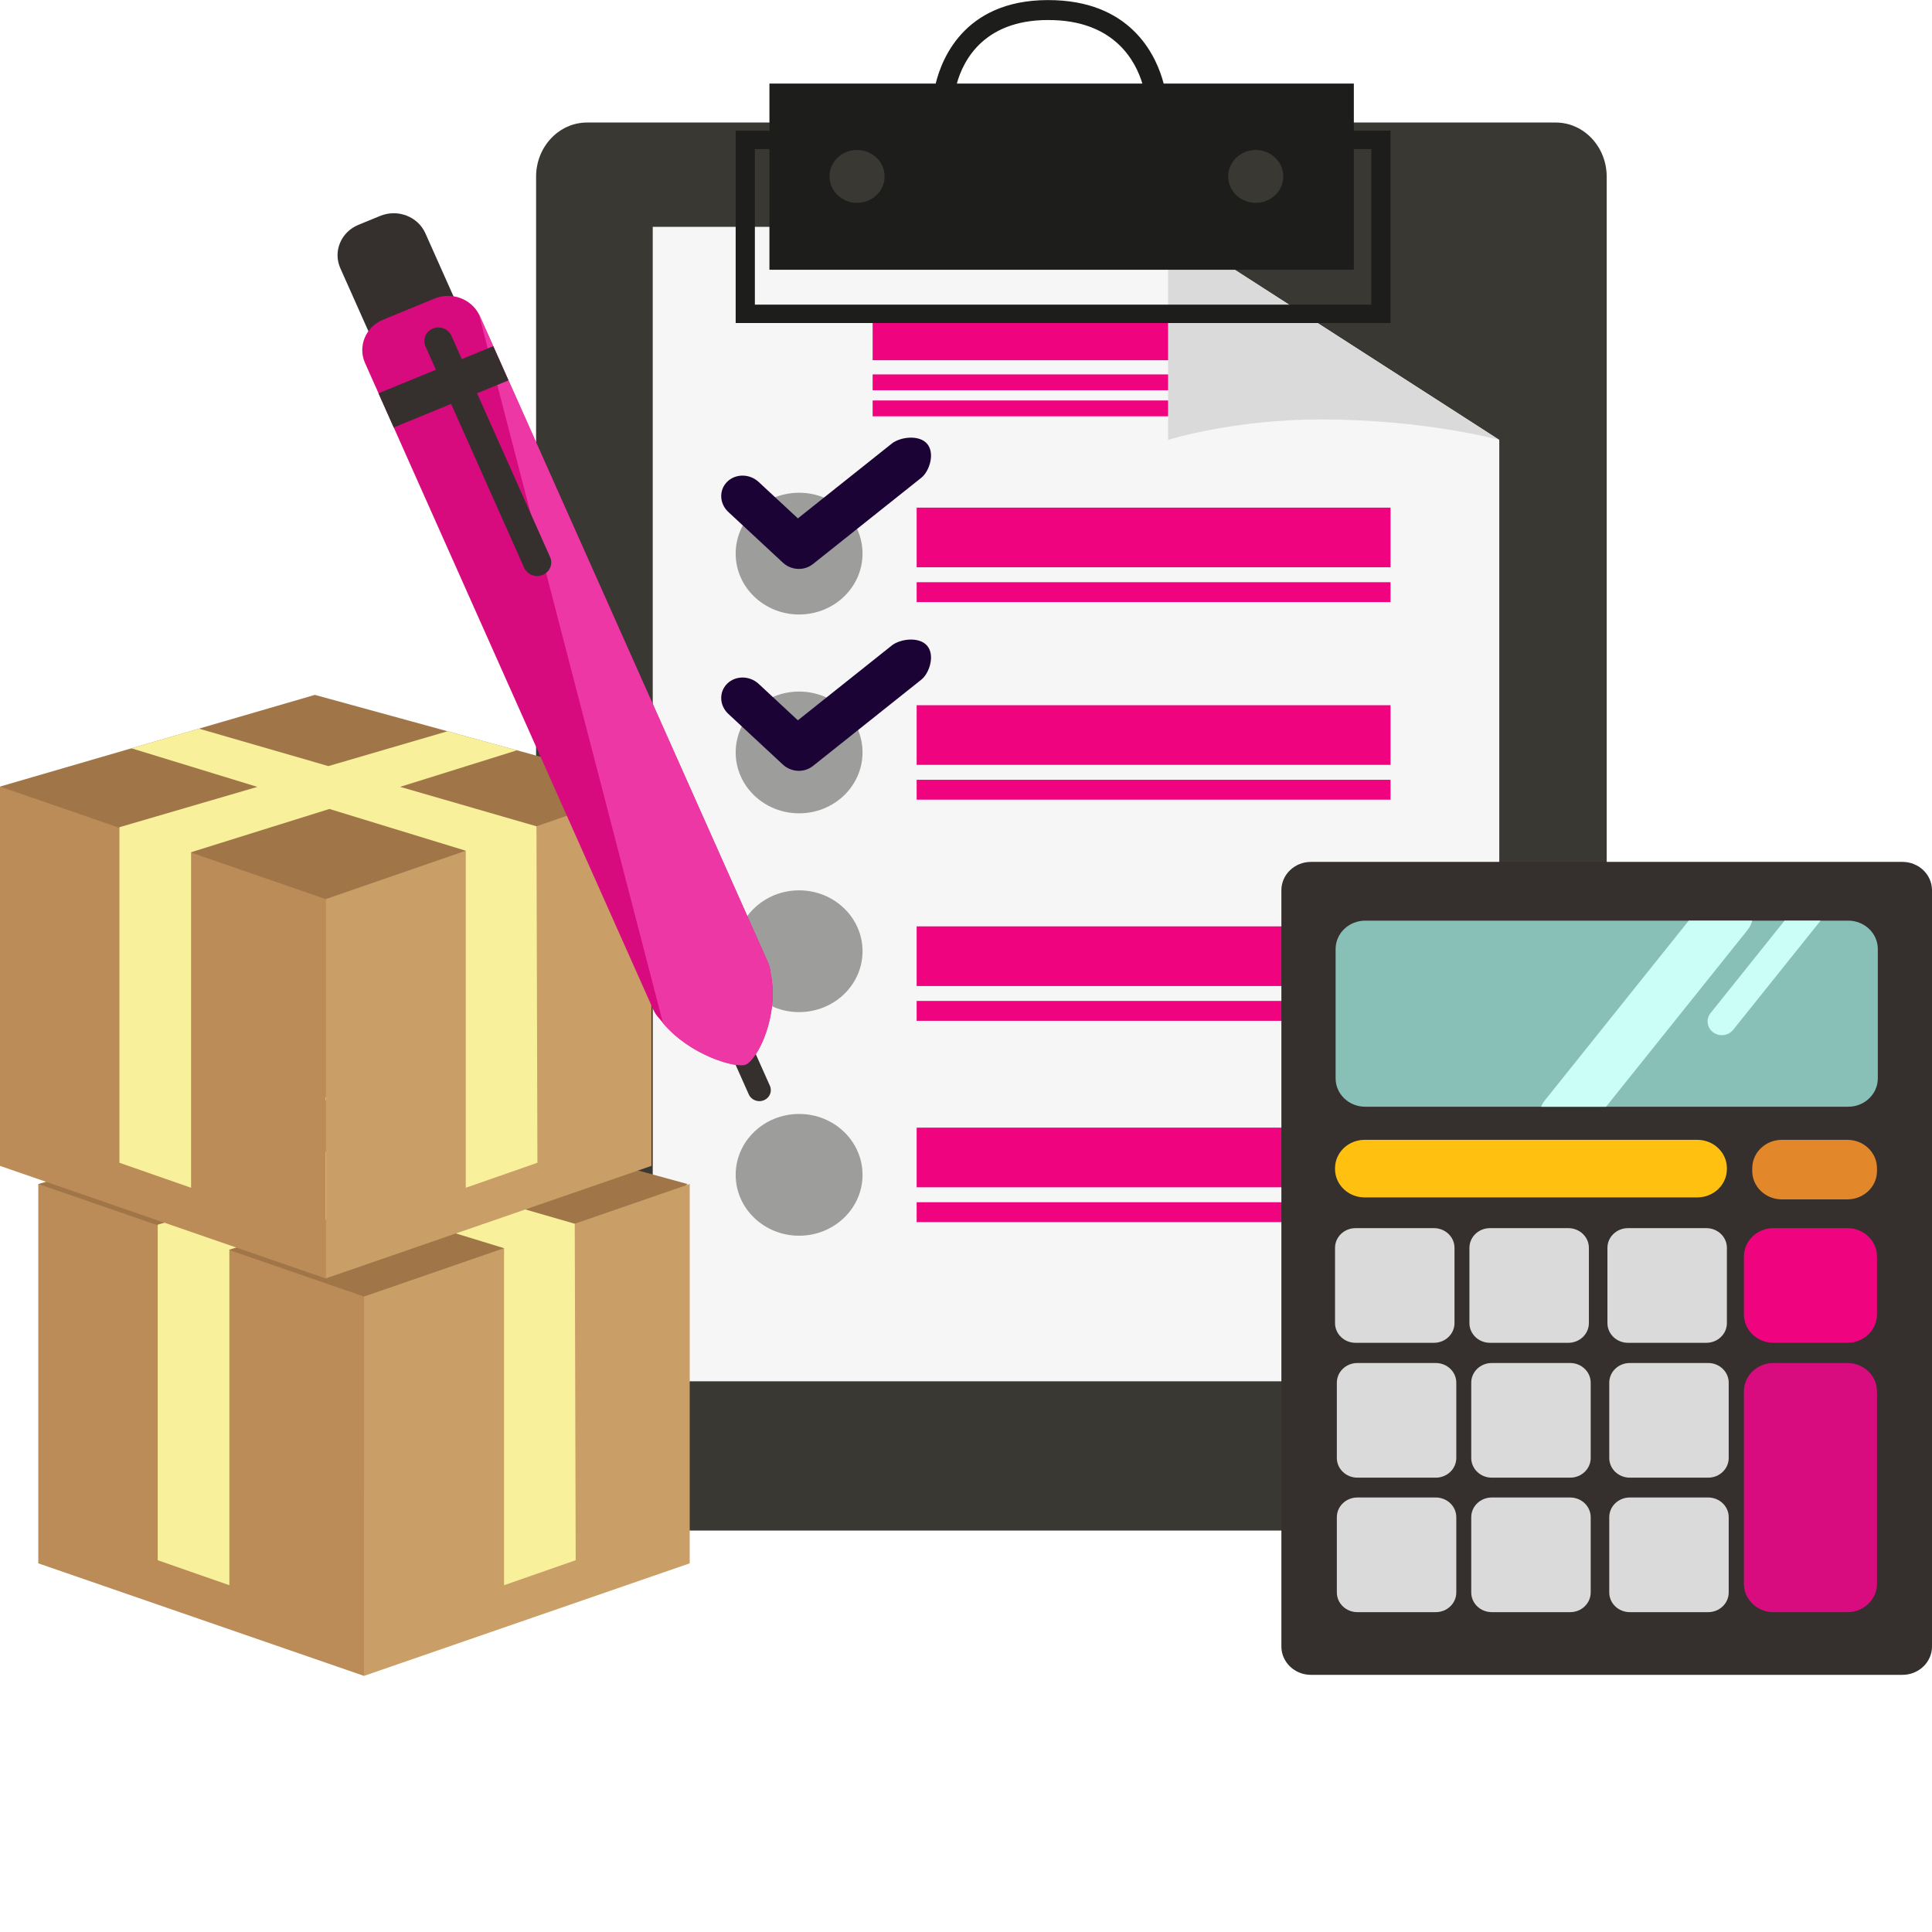
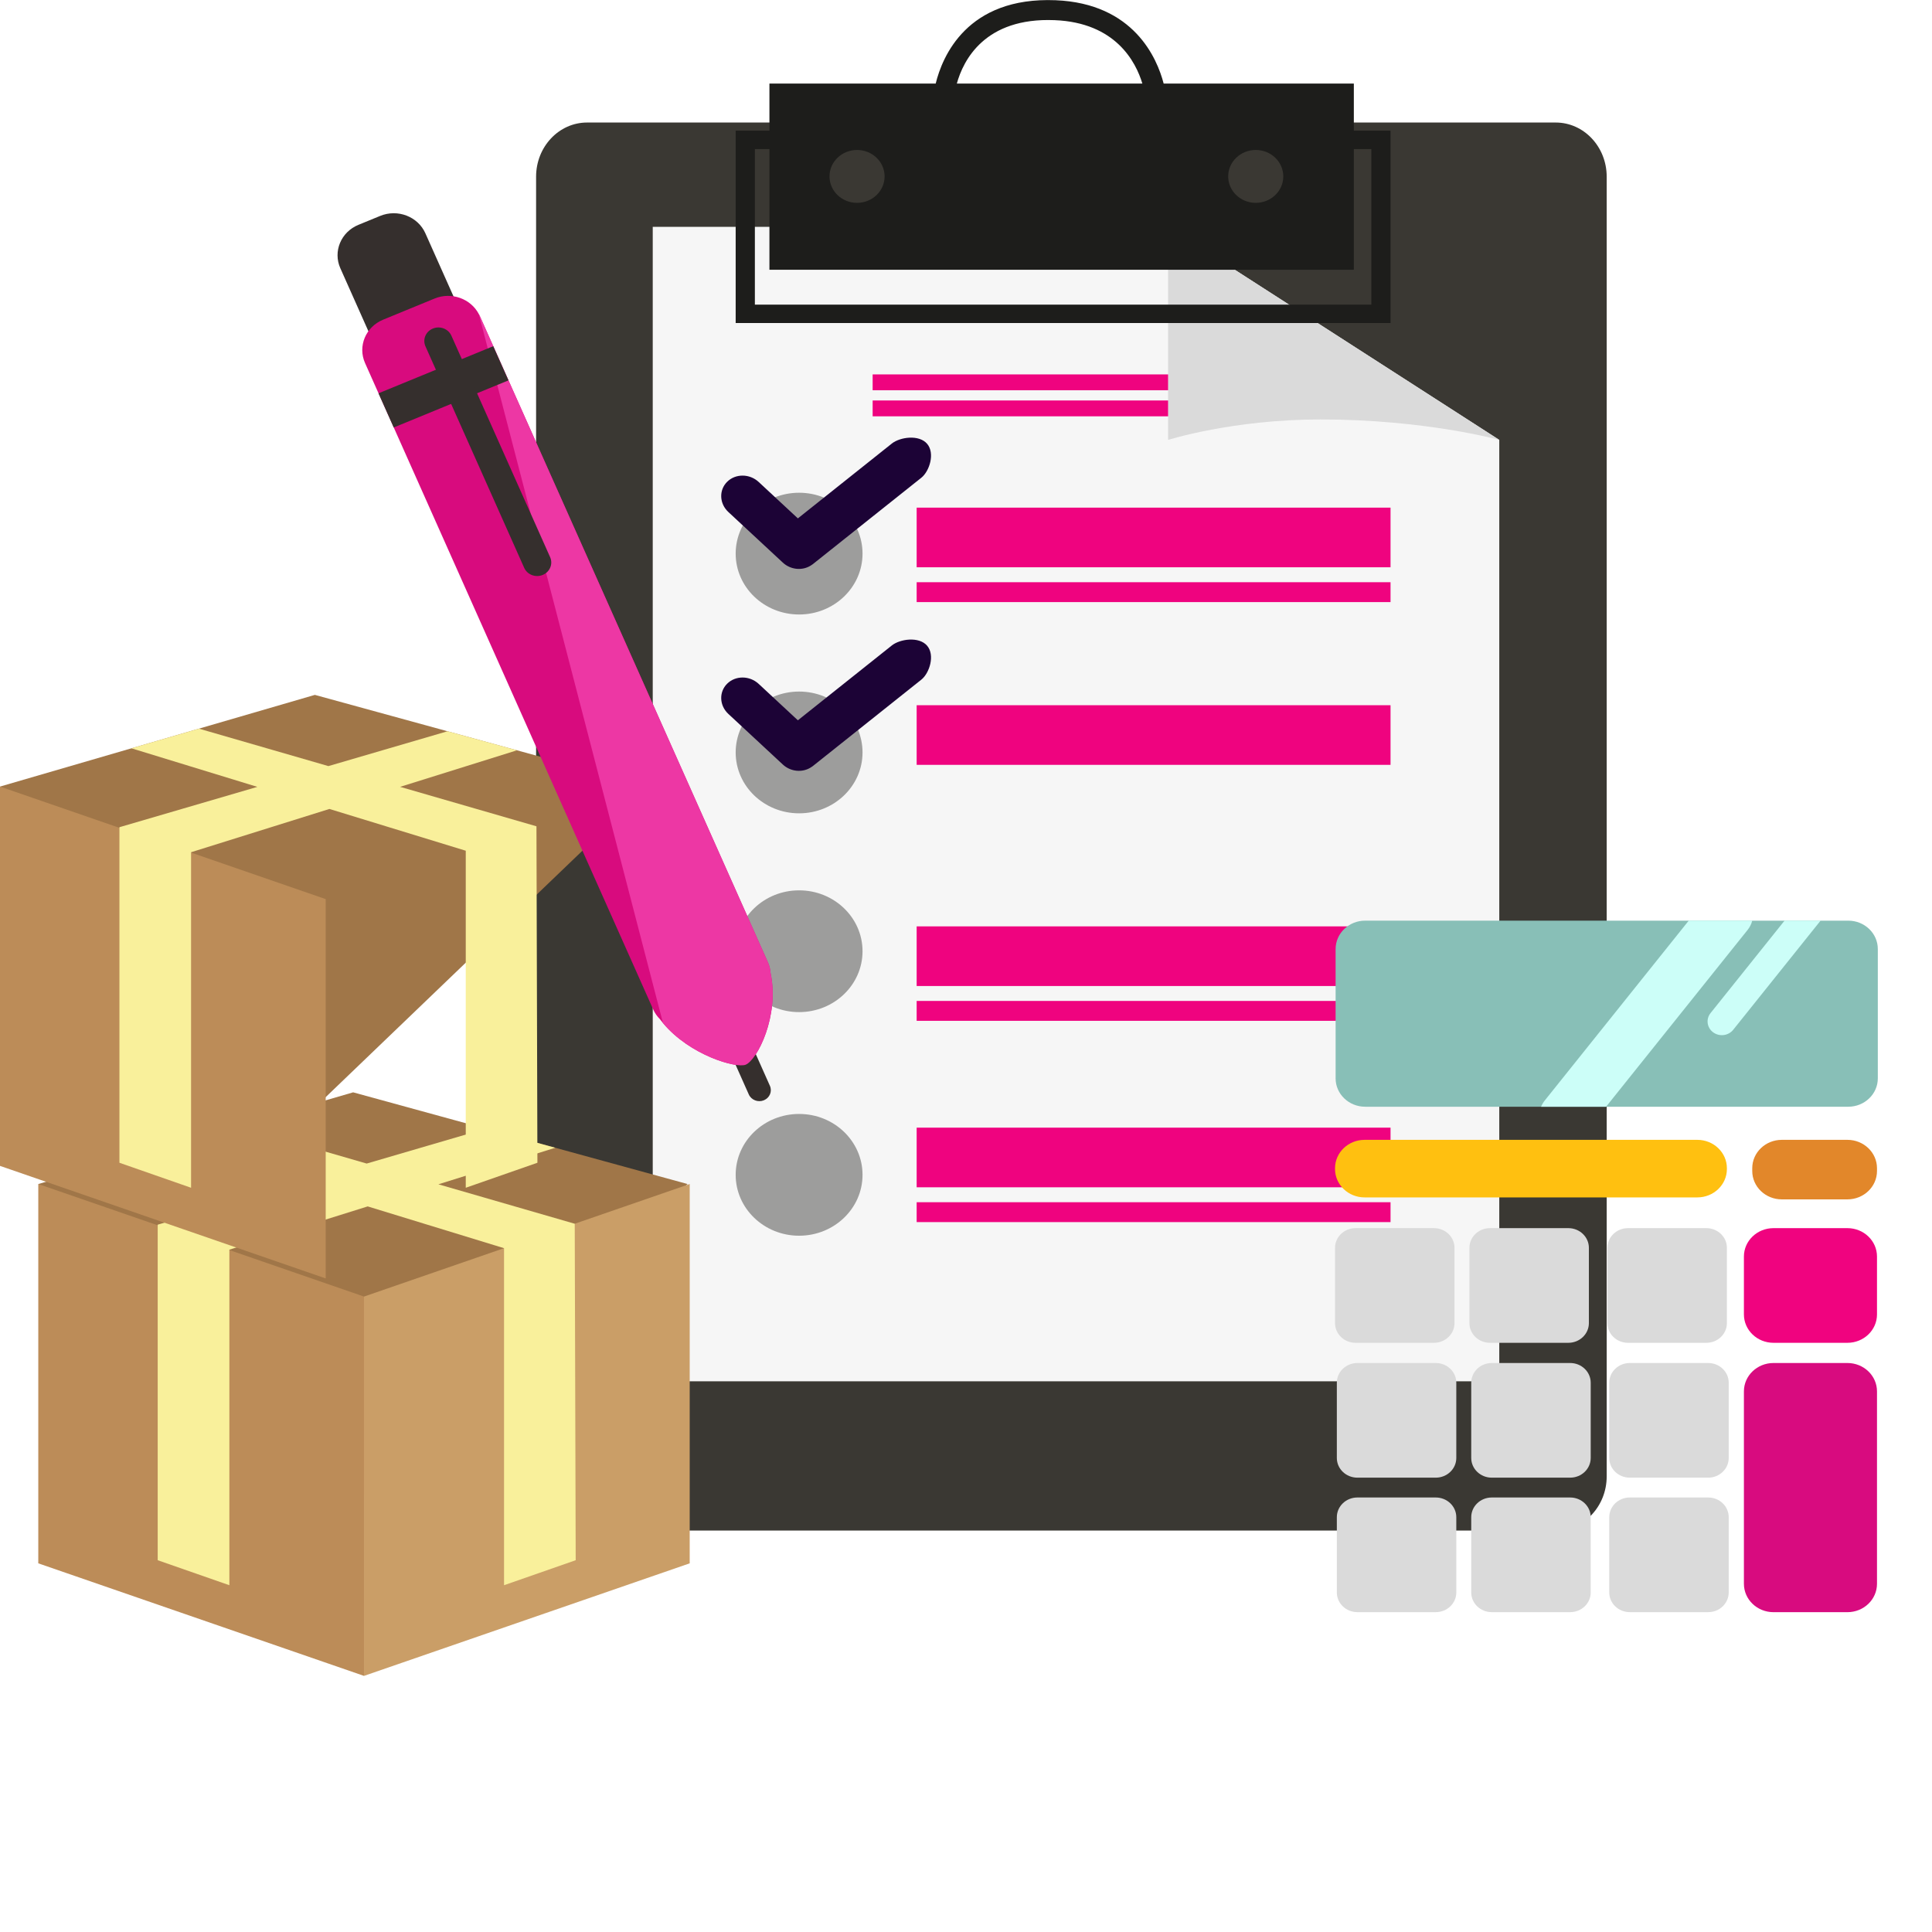
<svg xmlns="http://www.w3.org/2000/svg" width="200" height="200" viewBox="0 0 200 200" fill="none">
  <path d="M166.324 152.835C166.324 155.93 163.961 158.441 161.046 158.441H60.773C57.859 158.441 55.496 155.93 55.496 152.835V18.29C55.496 15.194 57.859 12.684 60.773 12.684H161.047C163.961 12.684 166.324 15.194 166.324 18.29L166.324 152.835Z" fill="#3A3833" />
  <path d="M67.572 23.484V142.992H155.205V45.539L120.923 23.484H67.572Z" fill="#F6F6F6" />
  <path d="M155.205 45.539L120.923 23.484V45.539C120.923 45.539 127.589 43.421 136.701 43.421C147.556 43.422 155.205 45.539 155.205 45.539Z" fill="#DADADA" />
  <path d="M140.149 13.525V8.648H120.461C119.783 6.04 117.38 0.353 109.274 0.024C100.094 -0.348 97.543 5.871 96.864 8.648H79.651V13.525H76.157V33.442H143.948V13.525H140.149ZM129.994 15.525C131.569 15.525 132.846 16.75 132.846 18.262C132.846 19.773 131.569 20.999 129.994 20.999C128.419 20.999 127.142 19.773 127.142 18.262C127.142 16.75 128.419 15.525 129.994 15.525ZM109.182 2.087C115.488 2.344 117.579 6.4 118.256 8.648H99.052C99.715 6.254 101.928 1.787 109.182 2.087ZM88.721 15.525C90.296 15.525 91.573 16.75 91.573 18.262C91.573 19.773 90.296 20.999 88.721 20.999C87.146 20.999 85.87 19.773 85.87 18.262C85.87 16.75 87.146 15.525 88.721 15.525ZM141.961 31.535H78.144V15.433H79.651V27.927H140.149V15.433H141.961L141.961 31.535Z" fill="#1D1D1B" />
-   <path d="M120.922 33.441H90.336V37.29H120.922V33.441Z" fill="#EF037F" />
  <path d="M120.922 38.758H90.336V40.398H120.922V38.758Z" fill="#EF037F" />
  <path d="M120.922 41.457H90.336V43.097H120.922V41.457Z" fill="#EF037F" />
  <path d="M89.289 57.31C89.289 60.791 86.349 63.612 82.723 63.612C79.097 63.612 76.157 60.791 76.157 57.31C76.157 53.829 79.097 51.008 82.723 51.008C86.349 51.008 89.289 53.829 89.289 57.31Z" fill="#9D9D9C" />
  <path d="M82.723 84.195C86.349 84.195 89.289 81.373 89.289 77.892C89.289 74.412 86.349 71.59 82.723 71.59C79.097 71.59 76.157 74.412 76.157 77.892C76.157 81.373 79.097 84.195 82.723 84.195Z" fill="#9D9D9C" />
  <path d="M89.289 98.471C89.289 101.951 86.349 104.773 82.723 104.773C79.097 104.773 76.157 101.951 76.157 98.471C76.157 94.99 79.097 92.168 82.723 92.168C86.349 92.168 89.289 94.99 89.289 98.471Z" fill="#9D9D9C" />
  <path d="M89.289 121.619C89.289 125.099 86.349 127.921 82.723 127.921C79.097 127.921 76.157 125.099 76.157 121.619C76.157 118.138 79.097 115.316 82.723 115.316C86.349 115.316 89.289 118.138 89.289 121.619Z" fill="#9D9D9C" />
  <path d="M143.948 52.551H94.892V58.724H143.948V52.551Z" fill="#EF037F" />
  <path d="M143.948 60.27H94.892V62.328H143.948V60.27Z" fill="#EF037F" />
  <path d="M143.948 73.004H94.892V79.177H143.948V73.004Z" fill="#EF037F" />
-   <path d="M143.948 80.723H94.892V82.781H143.948V80.723Z" fill="#EF037F" />
  <path d="M143.948 95.898H94.892V102.072H143.948V95.898Z" fill="#EF037F" />
  <path d="M143.948 103.617H94.892V105.675H143.948V103.617Z" fill="#EF037F" />
  <path d="M143.948 116.734H94.892V122.908H143.948V116.734Z" fill="#EF037F" />
  <path d="M143.948 124.453H94.892V126.511H143.948V124.453Z" fill="#EF037F" />
  <path d="M95.973 45.94C95.131 44.961 93.169 45.244 92.325 45.913L82.595 53.663L78.535 49.891C77.601 49.023 76.141 49.016 75.275 49.875C74.409 50.734 74.463 52.134 75.398 53.002L81.036 58.239C81.844 58.99 83.043 59.096 83.913 58.556C83.986 58.514 84.058 58.468 84.126 58.415L95.373 49.458C96.216 48.789 96.815 46.919 95.973 45.94Z" fill="#1C0336" />
  <path d="M95.973 66.842C95.131 65.863 93.169 66.146 92.325 66.815L82.595 74.565L78.535 70.793C77.601 69.925 76.141 69.918 75.275 70.777C74.409 71.636 74.463 73.036 75.398 73.904L81.036 79.142C81.844 79.892 83.043 79.998 83.913 79.458C83.986 79.416 84.058 79.371 84.126 79.318L95.373 70.36C96.216 69.691 96.815 67.821 95.973 66.842Z" fill="#1C0336" />
  <path d="M36.557 113.078L71.173 122.571L37.568 154.825L3.963 122.571L36.557 113.078Z" fill="#A07648" />
  <path d="M37.681 173.487L3.963 161.836V122.57L37.681 134.22V173.487Z" fill="#BC8C58" />
  <path d="M37.681 173.487L71.398 161.836V122.57L37.681 134.22V173.487Z" fill="#CA9E67" />
  <path d="M59.596 161.513L59.497 126.682L45.382 122.598L57.479 118.816L50.29 116.844L37.958 120.451L24.56 116.574L17.57 118.608L30.603 122.601L16.326 126.777V161.513L23.744 164.102V129.366L38.064 124.887L52.178 129.212V164.102L59.596 161.513Z" fill="#F9F09B" />
  <path d="M32.594 71.934L67.209 81.426L33.604 113.68L0 81.426L32.594 71.934Z" fill="#A07648" />
  <path d="M33.717 132.343L0 120.692V81.426L33.717 93.076V132.343Z" fill="#BC8C58" />
-   <path d="M33.717 132.343L67.434 120.692V81.426L33.717 93.076V132.343Z" fill="#CA9E67" />
  <path d="M55.633 120.368L55.534 85.538L41.419 81.454L53.516 77.671L46.326 75.7L33.995 79.306L20.596 75.43L13.607 77.464L26.64 81.457L12.363 85.632V120.368L19.78 122.957V88.222L34.101 83.743L48.215 88.067V122.957L55.633 120.368Z" fill="#F9F09B" />
-   <path d="M200 170.441C200 172.064 198.629 173.38 196.939 173.38H135.71C134.019 173.38 132.648 172.064 132.648 170.441V92.161C132.648 90.538 134.019 89.223 135.71 89.223H196.939C198.63 89.223 200 90.538 200 92.161V170.441Z" fill="#352F2D" />
  <path d="M191.33 95.305H188.465H184.736H181.392H174.817H141.323C139.633 95.305 138.262 96.621 138.262 98.243V111.63C138.262 113.253 139.633 114.568 141.323 114.568H159.533H166.26H191.33C193.02 114.568 194.391 113.253 194.391 111.63V98.243C194.391 96.62 193.02 95.305 191.33 95.305Z" fill="#88BFB7" />
  <path d="M181.392 95.305H174.817L159.908 113.929C159.748 114.129 159.625 114.345 159.533 114.569H166.26L180.908 96.27C181.145 95.974 181.305 95.645 181.392 95.305Z" fill="#CCFEF8" />
  <path d="M177.346 106.866C177.994 107.343 178.921 107.227 179.419 106.605L188.465 95.305H184.736L177.074 104.876C176.577 105.497 176.698 106.388 177.346 106.866Z" fill="#CCFEF8" />
  <path d="M194.306 163.953C194.306 165.576 192.936 166.892 191.245 166.892H183.591C181.9 166.892 180.529 165.576 180.529 163.953V144.036C180.529 142.413 181.9 141.098 183.591 141.098H191.245C192.936 141.098 194.306 142.413 194.306 144.036V163.953Z" fill="#D80B7F" />
  <path d="M150.756 164.85C150.756 165.976 149.804 166.889 148.631 166.889H140.514C139.341 166.889 138.389 165.976 138.389 164.85V157.059C138.389 155.933 139.341 155.02 140.514 155.02H148.631C149.804 155.02 150.756 155.933 150.756 157.059V164.85Z" fill="#DADADA" />
  <path d="M164.669 164.85C164.669 165.976 163.717 166.889 162.544 166.889H154.426C153.253 166.889 152.302 165.976 152.302 164.85V157.059C152.302 155.933 153.253 155.02 154.426 155.02H162.544C163.717 155.02 164.669 155.933 164.669 157.059V164.85Z" fill="#DADADA" />
  <path d="M178.956 164.85C178.956 165.976 178.004 166.889 176.831 166.889H168.714C167.54 166.889 166.589 165.976 166.589 164.85V157.059C166.589 155.933 167.54 155.02 168.714 155.02H176.831C178.004 155.02 178.956 155.933 178.956 157.059V164.85Z" fill="#DADADA" />
  <path d="M150.756 150.928C150.756 152.054 149.804 152.967 148.631 152.967H140.514C139.341 152.967 138.389 152.054 138.389 150.928V143.137C138.389 142.011 139.341 141.098 140.514 141.098H148.631C149.804 141.098 150.756 142.011 150.756 143.137V150.928Z" fill="#DADADA" />
  <path d="M164.669 150.928C164.669 152.054 163.717 152.967 162.544 152.967H154.426C153.253 152.967 152.302 152.054 152.302 150.928V143.137C152.302 142.011 153.253 141.098 154.426 141.098H162.544C163.717 141.098 164.669 142.011 164.669 143.137V150.928Z" fill="#DADADA" />
  <path d="M178.956 150.928C178.956 152.054 178.004 152.967 176.831 152.967H168.714C167.54 152.967 166.589 152.054 166.589 150.928V143.137C166.589 142.011 167.54 141.098 168.714 141.098H176.831C178.004 141.098 178.956 142.011 178.956 143.137V150.928Z" fill="#DADADA" />
  <path d="M150.569 136.967C150.569 138.093 149.617 139.007 148.444 139.007H140.327C139.153 139.007 138.202 138.093 138.202 136.967V129.176C138.202 128.05 139.153 127.137 140.327 127.137H148.444C149.617 127.137 150.569 128.05 150.569 129.176V136.967Z" fill="#DADADA" />
  <path d="M164.481 136.967C164.481 138.093 163.529 139.007 162.356 139.007H154.239C153.065 139.007 152.114 138.093 152.114 136.967V129.176C152.114 128.05 153.065 127.137 154.239 127.137H162.356C163.529 127.137 164.481 128.05 164.481 129.176V136.967Z" fill="#DADADA" />
  <path d="M178.768 136.967C178.768 138.093 177.817 139.007 176.643 139.007H168.526C167.353 139.007 166.401 138.093 166.401 136.967V129.176C166.401 128.05 167.353 127.137 168.526 127.137H176.643C177.817 127.137 178.768 128.05 178.768 129.176V136.967Z" fill="#DADADA" />
  <path d="M194.306 130.075C194.306 128.452 192.936 127.137 191.245 127.137H183.591C181.9 127.137 180.529 128.453 180.529 130.075V136.068C180.529 137.691 181.9 139.007 183.591 139.007H191.245C192.936 139.007 194.306 137.691 194.306 136.068V130.075Z" fill="#F0037F" />
  <path d="M178.768 121.016C178.768 122.639 177.398 123.955 175.707 123.955H141.263C139.572 123.955 138.202 122.639 138.202 121.016V120.934C138.202 119.311 139.572 117.996 141.263 117.996H175.707C177.398 117.996 178.768 119.312 178.768 120.934V121.016Z" fill="#FFC010" />
  <path d="M194.306 121.221C194.306 122.843 192.935 124.159 191.244 124.159H184.453C182.762 124.159 181.392 122.843 181.392 121.221V120.934C181.392 119.311 182.762 117.996 184.453 117.996H191.244C192.935 117.996 194.306 119.312 194.306 120.934V121.221Z" fill="#E2872A" />
  <path d="M43.617 37.885C41.807 38.628 39.713 37.822 38.939 36.086L35.231 27.766C34.456 26.029 35.296 24.018 37.105 23.275L39.357 22.351C41.167 21.608 43.262 22.413 44.035 24.15L47.745 32.469C48.518 34.206 47.679 36.217 45.87 36.96L43.617 37.885Z" fill="#352F2D" />
  <path d="M79.771 100.74C79.745 100.363 79.657 99.985 79.494 99.618L52.638 39.372L51.062 35.834L49.666 32.705C49.639 32.641 49.605 32.582 49.574 32.522C48.738 30.914 46.732 30.189 44.989 30.905L39.664 33.092C37.855 33.834 37.016 35.845 37.789 37.582L39.184 40.711L40.761 44.249L67.618 104.496C67.789 104.881 68.028 105.217 68.314 105.504C68.417 105.642 68.523 105.776 68.633 105.907C71.428 109.26 76.235 110.608 77.193 110.215C78.392 109.723 80.705 105.155 79.771 100.74Z" fill="#D80B7E" />
  <path d="M79.077 113.9C78.473 114.147 77.775 113.878 77.517 113.3L75.094 107.863C74.835 107.283 75.115 106.613 75.718 106.366C76.321 106.118 77.02 106.386 77.278 106.966L79.701 112.403C79.959 112.982 79.68 113.652 79.077 113.9Z" fill="#352F2D" />
  <path d="M77.193 110.217C78.392 109.725 80.705 105.156 79.771 100.741C79.745 100.365 79.657 99.987 79.494 99.62L52.639 39.373L51.062 35.836L49.666 32.706C49.639 32.642 49.605 32.584 49.574 32.523L68.633 105.908C71.428 109.261 76.235 110.61 77.193 110.217Z" fill="#ED37A4" />
  <path d="M51.06 35.838L39.183 40.715L40.759 44.252L52.636 39.376L51.06 35.838Z" fill="#352F2D" />
  <path d="M56.181 59.517C55.439 59.823 54.581 59.492 54.264 58.781L44.043 35.851C43.725 35.139 44.069 34.316 44.811 34.012C45.553 33.707 46.41 34.038 46.728 34.749L56.949 57.678C57.266 58.39 56.922 59.213 56.181 59.517Z" fill="#352F2D" />
</svg>